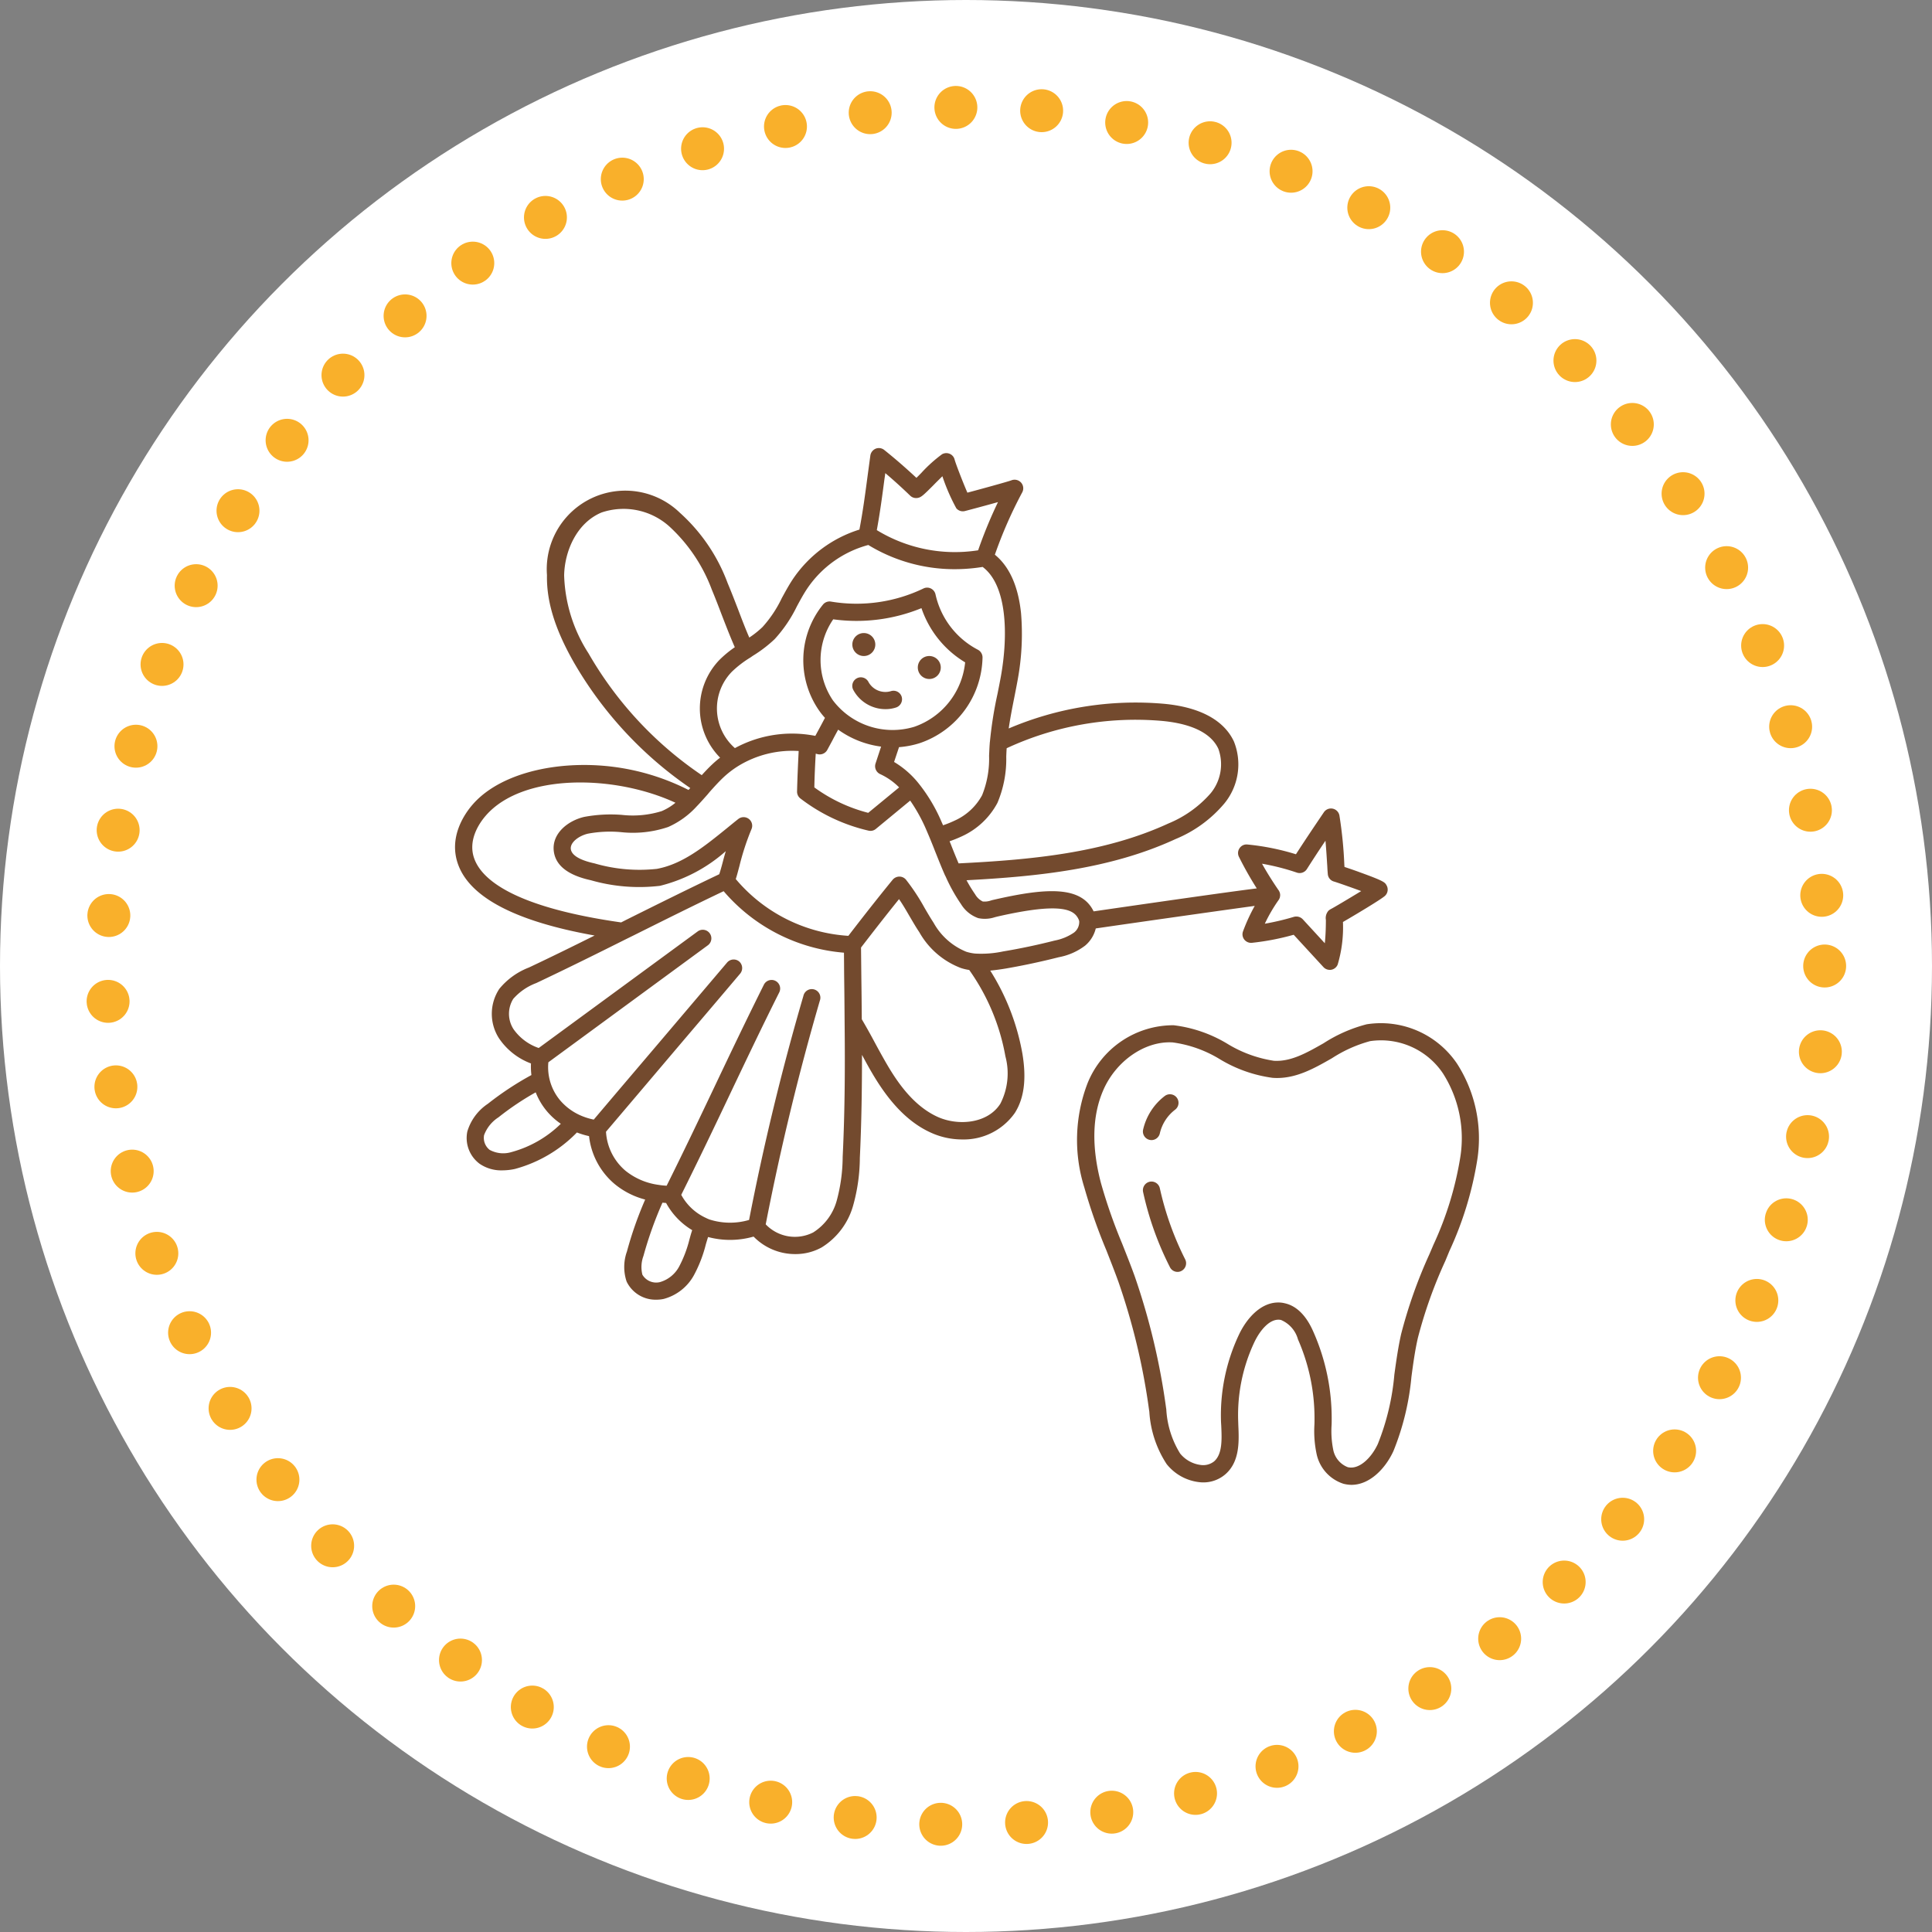
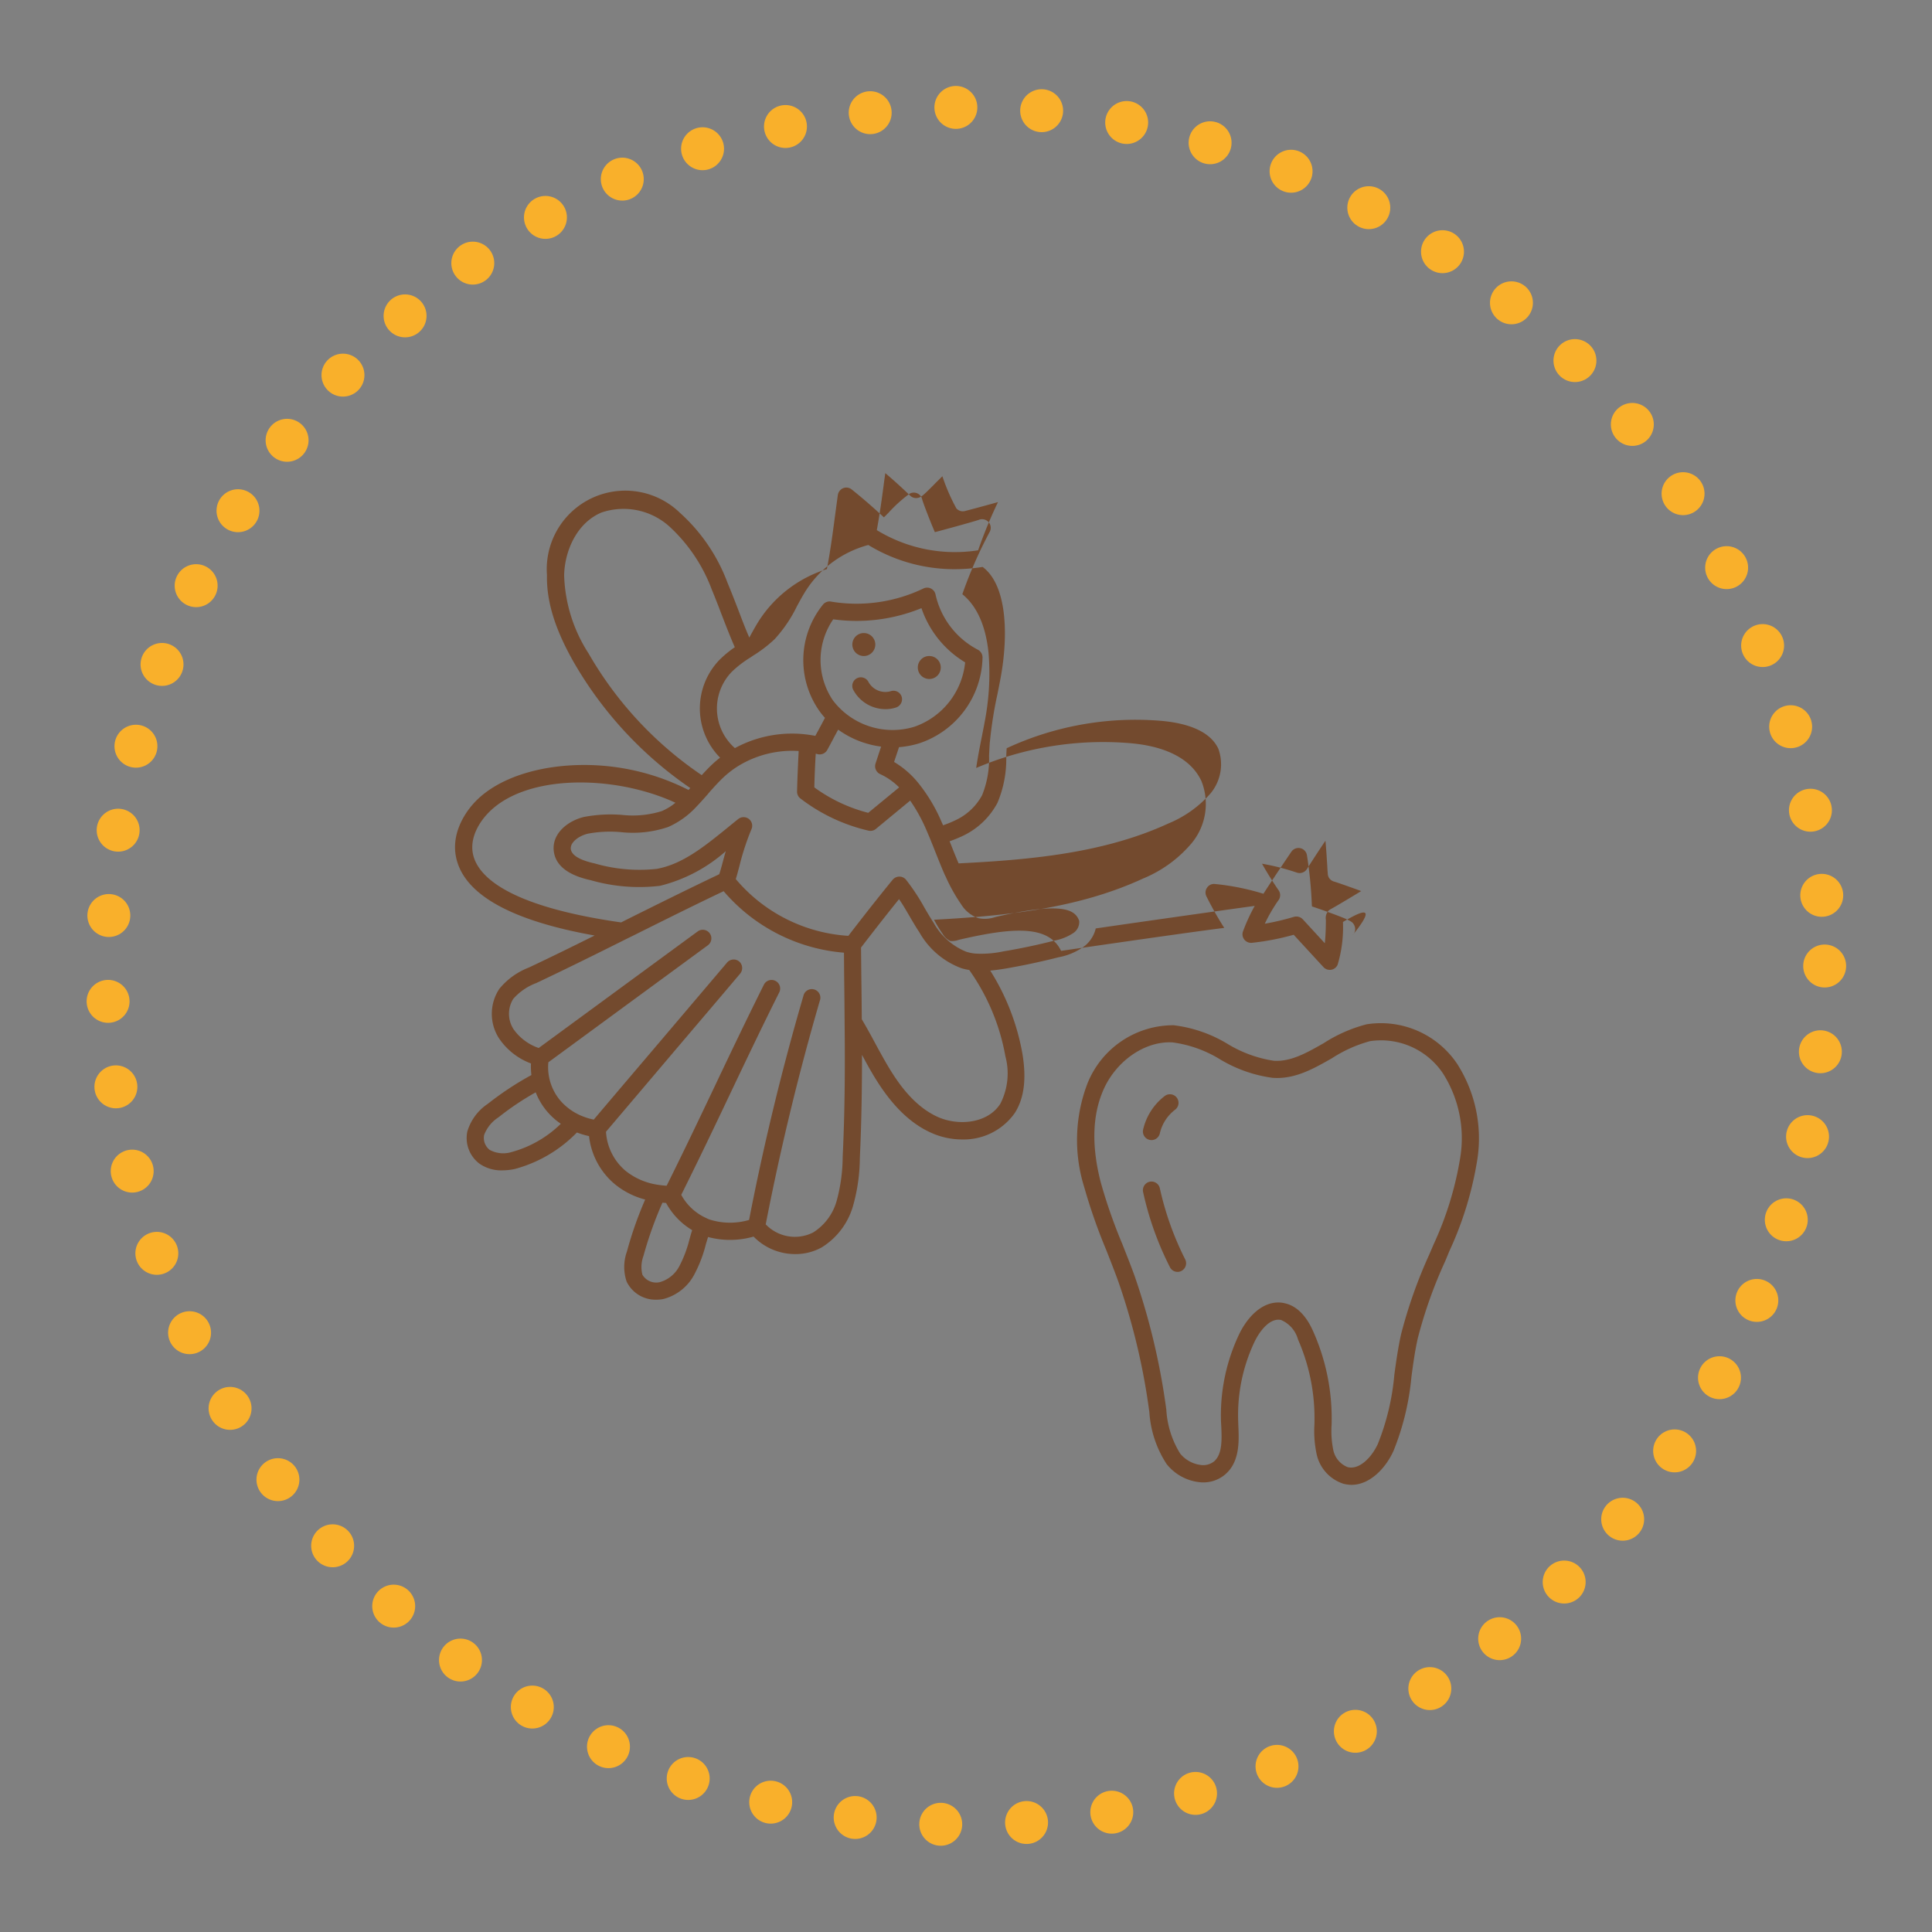
<svg xmlns="http://www.w3.org/2000/svg" id="icn__medical11.svg" width="180" height="180" viewBox="0 0 180 180">
  <rect x="0" y="0" width="180" height="180" fill="#808080" stroke="none" />
  <defs>
    <style>
      .cls-1 {
        fill: #fff;
      }

      .cls-2 {
        fill: #734a2e;
        fill-rule: evenodd;
      }

      .cls-3 {
        fill: none;
        stroke: #f9b02b;
        stroke-linecap: round;
        stroke-width: 4px;
        stroke-dasharray: 0.001 8;
      }
    </style>
  </defs>
-   <circle id="楕円形_7" data-name="楕円形 7" class="cls-1" cx="90" cy="90" r="90" />
-   <path id="シェイプ_953" data-name="シェイプ 953" class="cls-2" d="M1430.64,9273.9a32.312,32.312,0,0,1-2.61,8.55l-0.37.9a42.932,42.932,0,0,0-2.56,7.18c-0.27,1.18-.44,2.42-0.6,3.63a24.318,24.318,0,0,1-1.68,6.92c-0.76,1.65-2.22,3.14-3.91,3.14a3.208,3.208,0,0,1-.74-0.1,3.725,3.725,0,0,1-2.51-2.8,10.227,10.227,0,0,1-.2-2.68c0.01-.19.01-0.39,0.01-0.59a18.22,18.22,0,0,0-1.54-7.38,2.752,2.752,0,0,0-1.58-1.81c-1.02-.22-1.98.99-2.5,2.1a15.921,15.921,0,0,0-1.49,7.35l0.01,0.33c0.07,1.52.15,3.41-1.2,4.59a3.137,3.137,0,0,1-2.43.74,4.53,4.53,0,0,1-3.05-1.69,10,10,0,0,1-1.61-4.88l-0.02-.12a61.354,61.354,0,0,0-2.85-11.95c-0.36-1-.76-2.01-1.14-2.98a51.836,51.836,0,0,1-2.05-5.85,14.746,14.746,0,0,1,.29-9.66,8.615,8.615,0,0,1,8.04-5.44,12.585,12.585,0,0,1,5.04,1.75,11.646,11.646,0,0,0,4.29,1.56c1.59,0.1,3.06-.74,4.63-1.63a13.683,13.683,0,0,1,4.02-1.77,8.563,8.563,0,0,1,8.42,3.67A12.882,12.882,0,0,1,1430.64,9273.9Zm-3.2-8.01a6.948,6.948,0,0,0-6.79-3.01,12.5,12.5,0,0,0-3.55,1.59c-1.7.97-3.46,1.98-5.53,1.83a12.768,12.768,0,0,1-4.91-1.73,11.294,11.294,0,0,0-4.4-1.57c-2.58-.16-5.3,1.73-6.48,4.47-1.02,2.36-1.09,5.26-.21,8.62a49.264,49.264,0,0,0,1.98,5.66c0.39,0.99.8,2.01,1.17,3.04a63.659,63.659,0,0,1,2.92,12.26l0.02,0.12a8.71,8.71,0,0,0,1.29,4.13,2.944,2.944,0,0,0,1.94,1.07,1.635,1.635,0,0,0,1.23-.34c0.77-.68.72-2.03,0.66-3.32l-0.02-.34a17.556,17.556,0,0,1,1.65-8.1c0.71-1.53,2.03-3.04,3.68-3.04a2.458,2.458,0,0,1,.6.07c1.66,0.36,2.44,2.13,2.7,2.72a19.883,19.883,0,0,1,1.68,8.04c0,0.2,0,.41-0.01.61a8.745,8.745,0,0,0,.15,2.26,2.187,2.187,0,0,0,1.35,1.64c1.07,0.27,2.22-.88,2.81-2.16a22.609,22.609,0,0,0,1.54-6.47c0.17-1.24.35-2.52,0.63-3.77a45.093,45.093,0,0,1,2.64-7.45l0.38-.89a31.088,31.088,0,0,0,2.49-8.12A11.254,11.254,0,0,0,1427.44,9265.89Zm-24.37,18.4a0.768,0.768,0,0,1-.36.09,0.793,0.793,0,0,1-.71-0.44,29.091,29.091,0,0,1-2.5-7,0.811,0.811,0,0,1,.61-0.96,0.8,0.8,0,0,1,.95.61,28.084,28.084,0,0,0,2.36,6.62A0.806,0.806,0,0,1,1403.07,9284.29Zm-0.59-15.02a3.858,3.858,0,0,0-1.42,2.2,0.8,0.8,0,0,1-.78.63,1.114,1.114,0,0,1-.17-0.02,0.8,0.8,0,0,1-.61-0.95,5.483,5.483,0,0,1,2.02-3.14A0.8,0.8,0,1,1,1402.48,9269.27Zm15.64-17.49a12.18,12.18,0,0,1-.49,3.96,0.791,0.791,0,0,1-.6.49,0.615,0.615,0,0,1-.14.01,0.8,0.8,0,0,1-.59-0.26l-2.77-3.01a23.439,23.439,0,0,1-3.89.75,0.81,0.81,0,0,1-.71-0.3,0.793,0.793,0,0,1-.12-0.77,16.941,16.941,0,0,1,1.09-2.37c-3.23.44-10.54,1.48-14.81,2.1a3.018,3.018,0,0,1-.99,1.6,5.788,5.788,0,0,1-2.45,1.08c-1.65.42-3.3,0.77-4.91,1.05-0.48.08-.97,0.15-1.48,0.2a21.509,21.509,0,0,1,2.99,7.71c0.4,2.37.17,4.18-.7,5.55a5.82,5.82,0,0,1-4.92,2.47,7.022,7.022,0,0,1-2.98-.67c-2.73-1.26-4.49-3.93-5.58-5.83-0.26-.45-0.51-0.92-0.76-1.38,0,2.98-.04,6.24-0.2,9.59a16.807,16.807,0,0,1-.64,4.5,6.707,6.707,0,0,1-2.92,3.85,5.023,5.023,0,0,1-2.46.62,5.4,5.4,0,0,1-3.88-1.63,7.936,7.936,0,0,1-4.24.04c-0.06.18-.11,0.36-0.17,0.55l-0.04.14a12.331,12.331,0,0,1-1.11,2.87,4.544,4.544,0,0,1-2.82,2.21,3.325,3.325,0,0,1-.7.07,2.992,2.992,0,0,1-2.75-1.69,4.266,4.266,0,0,1,.03-2.8,34.862,34.862,0,0,1,1.7-4.84,7.389,7.389,0,0,1-2.86-1.46,6.816,6.816,0,0,1-2.37-4.45,7.7,7.7,0,0,1-1.13-.34,12.627,12.627,0,0,1-5.78,3.4,5.622,5.622,0,0,1-1.19.13,3.559,3.559,0,0,1-2.09-.61,2.989,2.989,0,0,1-1.15-3.01,4.722,4.722,0,0,1,1.91-2.58,28.781,28.781,0,0,1,4.06-2.68,6.5,6.5,0,0,1-.04-1.08,6.2,6.2,0,0,1-2.99-2.36,4.216,4.216,0,0,1,.04-4.59,6.644,6.644,0,0,1,2.76-1.99c2.08-.98,4.17-2.01,6.12-2.98-7.29-1.3-11.56-3.51-12.7-6.57-0.97-2.59.62-4.82,1.35-5.65,1.75-2.01,4.95-3.32,8.79-3.61a21.454,21.454,0,0,1,11.31,2.27c0.05-.06.11-0.12,0.16-0.18a35.938,35.938,0,0,1-10.87-11.75c-1.74-3.07-2.53-5.64-2.48-8.09a7.315,7.315,0,0,1,12.38-5.81,16.513,16.513,0,0,1,4.45,6.55c0.34,0.81.66,1.64,0.97,2.44,0.33,0.87.67,1.77,1.05,2.64a8.676,8.676,0,0,0,1.23-.98,11.153,11.153,0,0,0,1.8-2.7c0.32-.58.64-1.18,1.02-1.75a11.669,11.669,0,0,1,6.21-4.63c0.32-1.67.54-3.32,0.75-4.91,0.09-.67.18-1.33,0.27-2a0.828,0.828,0,0,1,.5-0.63,0.8,0.8,0,0,1,.79.12c1.05,0.84,1.99,1.66,3,2.6,0.15-.14.31-0.31,0.45-0.45a13.147,13.147,0,0,1,1.94-1.75,0.807,0.807,0,0,1,.71-0.04,0.782,0.782,0,0,1,.46.54c0.11,0.41.8,2.19,1.19,3.08,1.21-.32,3.79-1.03,4.1-1.15a0.815,0.815,0,0,1,.9.21,0.8,0.8,0,0,1,.11.91,40.608,40.608,0,0,0-2.55,5.81c1.36,1.11,2.18,2.94,2.44,5.47a23.553,23.553,0,0,1-.31,6.16c-0.1.56-.21,1.11-0.32,1.67-0.19.95-.38,1.92-0.52,2.89a30.168,30.168,0,0,1,14.34-2.31c3.41,0.29,5.7,1.51,6.64,3.52a5.737,5.737,0,0,1-.9,5.79,11.789,11.789,0,0,1-4.53,3.3c-6.1,2.82-12.92,3.49-19.48,3.84a13.365,13.365,0,0,0,.8,1.31,1.671,1.671,0,0,0,.71.67,1.787,1.787,0,0,0,.75-0.09,2.681,2.681,0,0,1,.27-0.07c4.88-1.12,8.15-1.32,9.31,1.08,9.23-1.34,13.35-1.91,15.2-2.14a32.3,32.3,0,0,1-1.66-2.94,0.788,0.788,0,0,1,.06-0.81,0.778,0.778,0,0,1,.73-0.34,22.645,22.645,0,0,1,4.52.91c0.85-1.32,1.74-2.64,2.6-3.91a0.8,0.8,0,0,1,1.45.29,39.28,39.28,0,0,1,.46,4.64,0.915,0.915,0,0,1,.01.16c0.42,0.14,1.01.34,1.49,0.52,2.21,0.8,2.28.92,2.43,1.19a0.8,0.8,0,0,1-.13.97C1421.74,9249.64,1419.19,9251.16,1418.12,9251.78Zm-44.87,5.23c0.02,1.29.03,2.56,0.04,3.83,0.43,0.73.84,1.47,1.23,2.2,0.3,0.56.62,1.14,0.94,1.7,1.06,1.86,2.57,4.12,4.86,5.18,1.9,0.88,4.69.67,5.88-1.21a6.168,6.168,0,0,0,.47-4.42,19.9,19.9,0,0,0-3.37-8.04,4.8,4.8,0,0,1-.77-0.18,7.5,7.5,0,0,1-3.88-3.34c-0.33-.49-0.62-1-0.91-1.49-0.32-.55-0.63-1.09-0.98-1.59-1.29,1.6-2.47,3.12-3.54,4.51C1373.23,9255.11,1373.24,9256.07,1373.25,9257.01Zm-20.3,25.88a2.961,2.961,0,0,0-.1,1.75,1.489,1.489,0,0,0,1.64.69,2.957,2.957,0,0,0,1.79-1.46,11.084,11.084,0,0,0,.95-2.5l0.04-.14c0.07-.26.14-0.5,0.22-0.74a6.636,6.636,0,0,1-2.43-2.53l-0.34-.03A35.464,35.464,0,0,0,1352.95,9282.89Zm-13.51-12.91a3.36,3.36,0,0,0-1.34,1.66,1.417,1.417,0,0,0,.52,1.37,2.646,2.646,0,0,0,2.02.21,10.462,10.462,0,0,0,4.61-2.64,6.413,6.413,0,0,1-1.28-1.15,6.27,6.27,0,0,1-1.06-1.78A25.965,25.965,0,0,0,1339.44,9269.98Zm3.52-12.51a5.359,5.359,0,0,0-2.14,1.47,2.636,2.636,0,0,0,.02,2.82,4.748,4.748,0,0,0,2.35,1.76l14.81-10.86a0.8,0.8,0,0,1,.95,1.29l-14.86,10.9a4.722,4.722,0,0,0,.08,1.45,4.8,4.8,0,0,0,1.02,2.1,5.3,5.3,0,0,0,1.74,1.33,5.966,5.966,0,0,0,1.39.46c2.07-2.45,4.1-4.83,6.13-7.22l6.29-7.41a0.806,0.806,0,0,1,1.13-.1,0.815,0.815,0,0,1,.09,1.13c-2.13,2.52-4.21,4.96-6.29,7.41-2.06,2.43-4.11,4.85-6.21,7.32a5.147,5.147,0,0,0,1.82,3.64,6.227,6.227,0,0,0,3.07,1.31,6.309,6.309,0,0,0,.76.08c1.54-3.09,3.01-6.17,4.43-9.16,1.48-3.12,3.02-6.34,4.63-9.57a0.8,0.8,0,1,1,1.43.72c-1.61,3.21-3.14,6.43-4.62,9.54-1.44,3.04-2.94,6.17-4.51,9.32a4.959,4.959,0,0,0,2.32,2.16c0.11,0.06.2,0.09,0.29,0.13a6.292,6.292,0,0,0,3.71.05c1.36-7.01,3.06-14.03,5.06-20.87a0.8,0.8,0,1,1,1.53.45c-1.99,6.83-3.68,13.84-5.04,20.83a3.758,3.758,0,0,0,4.43.75,5.1,5.1,0,0,0,2.18-2.94,15.788,15.788,0,0,0,.56-4.09c0.22-4.52.22-8.9,0.18-12.6-0.01-1.35-.02-2.69-0.04-4.04-0.01-.79-0.01-1.59-0.02-2.39a16.517,16.517,0,0,1-11.21-5.73c-2.82,1.34-5.64,2.75-8.37,4.11l-0.69.34C1348.82,9254.63,1345.88,9256.09,1342.96,9257.47Zm-4.7-15.6c-0.54.62-1.73,2.26-1.06,4.04,0.71,1.91,3.66,4.48,13.67,5.91l0.47-.24c2.83-1.41,5.75-2.86,8.67-4.25,0.1-.29.22-0.72,0.34-1.18,0.08-.31.17-0.63,0.27-0.97a14.479,14.479,0,0,1-6.13,3.23,16.367,16.367,0,0,1-6.44-.52c-2.15-.47-3.32-1.39-3.46-2.76-0.16-1.59,1.3-2.78,2.83-3.14a13.409,13.409,0,0,1,3.51-.19,9.063,9.063,0,0,0,3.72-.35,5.176,5.176,0,0,0,1.28-.78C1350.23,9238.03,1341.69,9237.92,1338.26,9241.87Zm22-18.66c-0.3-.79-0.61-1.6-0.94-2.39a15.167,15.167,0,0,0-3.99-5.92,6.383,6.383,0,0,0-6.29-1.27c-2.35.99-3.44,3.65-3.48,5.86a14.16,14.16,0,0,0,2.27,7.26,34.394,34.394,0,0,0,10.55,11.35c0.31-.34.63-0.68,0.96-0.99a9.057,9.057,0,0,1,.75-0.64,6.517,6.517,0,0,1-.06-9.11,10.075,10.075,0,0,1,1.43-1.18C1361.03,9225.2,1360.64,9224.19,1360.26,9223.21Zm25.72-10.55c-1.36.38-2.98,0.81-3.11,0.84a0.8,0.8,0,0,1-.77-0.26,18.173,18.173,0,0,1-1.3-2.99c-0.29.29-.61,0.6-0.84,0.84-0.94.94-1.13,1.12-1.46,1.18a0.794,0.794,0,0,1-.7-0.21c-0.8-.77-1.55-1.45-2.32-2.1-0.02.19-.05,0.37-0.08,0.57-0.2,1.53-.41,3.11-0.71,4.74a13.968,13.968,0,0,0,9.44,1.88A42.792,42.792,0,0,1,1385.98,9212.66Zm-1.43,6.04a16.373,16.373,0,0,1-2.6.21,15.43,15.43,0,0,1-8.06-2.26c-0.01,0-.01,0-0.01.01a9.985,9.985,0,0,0-5.69,4.08c-0.34.51-.63,1.05-0.94,1.62a12.79,12.79,0,0,1-2.08,3.07,12.275,12.275,0,0,1-2.03,1.55l-0.23.16a9.885,9.885,0,0,0-1.73,1.33,4.908,4.908,0,0,0,.29,7.11,11.14,11.14,0,0,1,6.9-1.24c0.2,0.03.4,0.06,0.59,0.1l0.19-.35c0.24-.44.48-0.89,0.71-1.33a6.36,6.36,0,0,1-.56-0.7,8.223,8.223,0,0,1,.39-9.87,0.789,0.789,0,0,1,.74-0.26,14.4,14.4,0,0,0,8.6-1.22,0.784,0.784,0,0,1,.7,0,0.8,0.8,0,0,1,.43.55,7.673,7.673,0,0,0,3.94,5.15,0.815,0.815,0,0,1,.44.72,8.606,8.606,0,0,1-5.86,7.99,8.464,8.464,0,0,1-1.92.37l-0.46,1.38a8.479,8.479,0,0,1,2.24,1.94,15.385,15.385,0,0,1,2.22,3.73,2.288,2.288,0,0,1,.1.23,9.54,9.54,0,0,0,1.07-.43,5.433,5.433,0,0,0,2.57-2.37,9.075,9.075,0,0,0,.65-3.68c0.02-.37.03-0.74,0.06-1.11a1.492,1.492,0,0,1,.02-0.21,37.355,37.355,0,0,1,.7-4.42c0.11-.55.22-1.1,0.32-1.65C1386.94,9225.04,1386.84,9220.41,1384.55,9218.7Zm-9.98,18.32,0.52-1.58a8.78,8.78,0,0,1-4-1.58c-0.18.33-.36,0.66-0.53,0.99l-0.48.89a0.807,0.807,0,0,1-.92.4,0.936,0.936,0,0,0-.16-0.04c-0.06,1.03-.11,2.09-0.13,3.14a14.743,14.743,0,0,0,5.02,2.37l2.88-2.37A6.058,6.058,0,0,0,1375,9238,0.81,0.81,0,0,1,1374.57,9237.02Zm3.62-3.43a7.1,7.1,0,0,0,4.73-6,9.422,9.422,0,0,1-4.07-5.05,15.975,15.975,0,0,1-8.22,1.04,6.692,6.692,0,0,0-.03,7.55A6.976,6.976,0,0,0,1378.19,9233.59Zm23.67,9.01a10.533,10.533,0,0,0,3.94-2.82,4.247,4.247,0,0,0,.71-4.14c-0.86-1.85-3.37-2.43-5.32-2.6a28.509,28.509,0,0,0-14.4,2.55c-0.02.25-.03,0.51-0.04,0.77a10.475,10.475,0,0,1-.82,4.32,7.071,7.071,0,0,1-3.3,3.11,12.2,12.2,0,0,1-1.16.47c0.04,0.09.08,0.19,0.12,0.29q0.345,0.885.72,1.77C1388.91,9245.99,1395.81,9245.39,1401.86,9242.6Zm-8.31,9.14a0.535,0.535,0,0,0-.04-0.16c-0.4-.96-1.6-1.67-7.57-0.31l-0.24.06a2.974,2.974,0,0,1-1.56.09,3.067,3.067,0,0,1-1.6-1.3,15.911,15.911,0,0,1-1.46-2.63h-0.01c-0.35-.78-0.66-1.58-0.97-2.35-0.14-.37-0.29-0.73-0.44-1.1-0.12-.29-0.24-0.57-0.36-0.85a15.514,15.514,0,0,0-1.5-2.72c-1.07.88-2.13,1.76-3.2,2.64a0.775,0.775,0,0,1-.51.18,0.985,0.985,0,0,1-.17-0.02,16.507,16.507,0,0,1-6.35-3,0.8,0.8,0,0,1-.31-0.65c0.03-1.26.09-2.54,0.15-3.77a9.609,9.609,0,0,0-5.6,1.38,8.813,8.813,0,0,0-1.38,1.05c-0.46.43-.9,0.92-1.32,1.39l-0.19.23c-0.33.37-.67,0.76-1.02,1.12a7.946,7.946,0,0,1-2.65,1.91,10.257,10.257,0,0,1-4.38.48,11.231,11.231,0,0,0-3.09.14c-0.82.19-1.66,0.79-1.6,1.42,0.08,0.74,1.25,1.14,2.21,1.35a14.983,14.983,0,0,0,5.81.51c2.38-.44,4.38-2.05,6.49-3.76,0.37-.3.73-0.6,1.1-0.89a0.8,0.8,0,0,1,1.22.96,23.561,23.561,0,0,0-1.12,3.43c-0.13.48-.23,0.88-0.34,1.21a14.928,14.928,0,0,0,10.49,5.29c1.23-1.6,2.61-3.37,4.13-5.23a0.83,0.83,0,0,1,.62-0.29h0a0.8,0.8,0,0,1,.62.29,19.3,19.3,0,0,1,1.71,2.59c0.29,0.5.56,0.96,0.86,1.42a6.1,6.1,0,0,0,3.04,2.7,4.1,4.1,0,0,0,.82.17,9.765,9.765,0,0,0,2.63-.2c1.57-.26,3.18-0.6,4.79-1.01a4.729,4.729,0,0,0,1.81-.75,1.244,1.244,0,0,0,.48-1v-0.02Zm23.73-3.73a0.781,0.781,0,0,1-.57-0.68c-0.01-.12-0.03-0.32-0.05-0.75-0.04-.6-0.09-1.48-0.17-2.37-0.59.87-1.17,1.76-1.73,2.64a0.8,0.8,0,0,1-.93.33,21.535,21.535,0,0,0-3.25-.83c0.48,0.86,1,1.68,1.54,2.47a0.038,0.038,0,0,1,.02.02l0.03,0.06,0.03,0.06c0.01,0.02.02,0.05,0.03,0.07a0.637,0.637,0,0,1,.02.07c0,0.02.01,0.05,0.01,0.07a0.487,0.487,0,0,1,.01.12,0.127,0.127,0,0,1-.01.06,0.277,0.277,0,0,1-.01.09v0.03a0.037,0.037,0,0,0-.01.03,0.257,0.257,0,0,1-.02.05,0.488,0.488,0,0,1-.03.07c-0.01.02-.01,0.03-0.02,0.05a0.209,0.209,0,0,0-.04.06l-0.01.01a14.661,14.661,0,0,0-1.28,2.2,23.169,23.169,0,0,0,2.71-.64,0.852,0.852,0,0,1,.23-0.03,0.834,0.834,0,0,1,.59.25l2.06,2.24c0.09-.85.1-1.76,0.1-2.17a1.023,1.023,0,0,1,.26-0.88,1.534,1.534,0,0,1,.21-0.14c0.23-.11,1.72-1,2.82-1.67C1418.82,9248.53,1417.53,9248.08,1417.28,9248.01Zm-44.44-18.94a0.8,0.8,0,0,1,1.08.36,1.8,1.8,0,0,0,2.06.85,0.8,0.8,0,0,1,1.02.49,0.813,0.813,0,0,1-.5,1.02,3.123,3.123,0,0,1-1,.16,3.407,3.407,0,0,1-3.01-1.81A0.8,0.8,0,0,1,1372.84,9229.07Zm0.64-2.07a1.07,1.07,0,1,1,1.07-1.07A1.069,1.069,0,0,1,1373.48,9227Zm6.1,0a1.07,1.07,0,1,1-1.07,1.07A1.063,1.063,0,0,1,1379.58,9227Z" transform="translate(-1293 -9165.88)" />
+   <path id="シェイプ_953" data-name="シェイプ 953" class="cls-2" d="M1430.64,9273.9a32.312,32.312,0,0,1-2.61,8.55l-0.37.9a42.932,42.932,0,0,0-2.56,7.18c-0.27,1.18-.44,2.42-0.6,3.63a24.318,24.318,0,0,1-1.68,6.92c-0.76,1.65-2.22,3.14-3.91,3.14a3.208,3.208,0,0,1-.74-0.1,3.725,3.725,0,0,1-2.51-2.8,10.227,10.227,0,0,1-.2-2.68c0.01-.19.01-0.39,0.01-0.59a18.22,18.22,0,0,0-1.54-7.38,2.752,2.752,0,0,0-1.58-1.81c-1.02-.22-1.98.99-2.5,2.1a15.921,15.921,0,0,0-1.49,7.35l0.01,0.33c0.07,1.52.15,3.41-1.2,4.59a3.137,3.137,0,0,1-2.43.74,4.53,4.53,0,0,1-3.05-1.69,10,10,0,0,1-1.61-4.88l-0.02-.12a61.354,61.354,0,0,0-2.85-11.95c-0.36-1-.76-2.01-1.14-2.98a51.836,51.836,0,0,1-2.05-5.85,14.746,14.746,0,0,1,.29-9.66,8.615,8.615,0,0,1,8.04-5.44,12.585,12.585,0,0,1,5.04,1.75,11.646,11.646,0,0,0,4.29,1.56c1.59,0.1,3.06-.74,4.63-1.63a13.683,13.683,0,0,1,4.02-1.77,8.563,8.563,0,0,1,8.42,3.67A12.882,12.882,0,0,1,1430.64,9273.9Zm-3.2-8.01a6.948,6.948,0,0,0-6.79-3.01,12.5,12.5,0,0,0-3.55,1.59c-1.7.97-3.46,1.98-5.53,1.83a12.768,12.768,0,0,1-4.91-1.73,11.294,11.294,0,0,0-4.4-1.57c-2.58-.16-5.3,1.73-6.48,4.47-1.02,2.36-1.09,5.26-.21,8.62a49.264,49.264,0,0,0,1.98,5.66c0.39,0.99.8,2.01,1.17,3.04a63.659,63.659,0,0,1,2.92,12.26l0.02,0.12a8.71,8.71,0,0,0,1.29,4.13,2.944,2.944,0,0,0,1.94,1.07,1.635,1.635,0,0,0,1.23-.34c0.77-.68.72-2.03,0.66-3.32l-0.02-.34a17.556,17.556,0,0,1,1.65-8.1c0.71-1.53,2.03-3.04,3.68-3.04a2.458,2.458,0,0,1,.6.07c1.66,0.36,2.44,2.13,2.7,2.72a19.883,19.883,0,0,1,1.68,8.04c0,0.2,0,.41-0.01.61a8.745,8.745,0,0,0,.15,2.26,2.187,2.187,0,0,0,1.35,1.64c1.07,0.27,2.22-.88,2.81-2.16a22.609,22.609,0,0,0,1.54-6.47c0.17-1.24.35-2.52,0.63-3.77a45.093,45.093,0,0,1,2.64-7.45l0.38-.89a31.088,31.088,0,0,0,2.49-8.12A11.254,11.254,0,0,0,1427.44,9265.89Zm-24.37,18.4a0.768,0.768,0,0,1-.36.09,0.793,0.793,0,0,1-.71-0.44,29.091,29.091,0,0,1-2.5-7,0.811,0.811,0,0,1,.61-0.96,0.8,0.8,0,0,1,.95.61,28.084,28.084,0,0,0,2.36,6.62A0.806,0.806,0,0,1,1403.07,9284.29Zm-0.59-15.02a3.858,3.858,0,0,0-1.42,2.2,0.8,0.8,0,0,1-.78.63,1.114,1.114,0,0,1-.17-0.02,0.8,0.8,0,0,1-.61-0.95,5.483,5.483,0,0,1,2.02-3.14A0.8,0.8,0,1,1,1402.48,9269.27Zm15.64-17.49a12.18,12.18,0,0,1-.49,3.96,0.791,0.791,0,0,1-.6.49,0.615,0.615,0,0,1-.14.01,0.8,0.8,0,0,1-.59-0.26l-2.77-3.01a23.439,23.439,0,0,1-3.89.75,0.81,0.81,0,0,1-.71-0.3,0.793,0.793,0,0,1-.12-0.77,16.941,16.941,0,0,1,1.09-2.37c-3.23.44-10.54,1.48-14.81,2.1a3.018,3.018,0,0,1-.99,1.6,5.788,5.788,0,0,1-2.45,1.08c-1.65.42-3.3,0.77-4.91,1.05-0.48.08-.97,0.15-1.48,0.2a21.509,21.509,0,0,1,2.99,7.71c0.4,2.37.17,4.18-.7,5.55a5.82,5.82,0,0,1-4.92,2.47,7.022,7.022,0,0,1-2.98-.67c-2.73-1.26-4.49-3.93-5.58-5.83-0.26-.45-0.51-0.92-0.76-1.38,0,2.98-.04,6.24-0.2,9.59a16.807,16.807,0,0,1-.64,4.5,6.707,6.707,0,0,1-2.92,3.85,5.023,5.023,0,0,1-2.46.62,5.4,5.4,0,0,1-3.88-1.63,7.936,7.936,0,0,1-4.24.04c-0.06.18-.11,0.36-0.17,0.55l-0.04.14a12.331,12.331,0,0,1-1.11,2.87,4.544,4.544,0,0,1-2.82,2.21,3.325,3.325,0,0,1-.7.07,2.992,2.992,0,0,1-2.75-1.69,4.266,4.266,0,0,1,.03-2.8,34.862,34.862,0,0,1,1.7-4.84,7.389,7.389,0,0,1-2.86-1.46,6.816,6.816,0,0,1-2.37-4.45,7.7,7.7,0,0,1-1.13-.34,12.627,12.627,0,0,1-5.78,3.4,5.622,5.622,0,0,1-1.19.13,3.559,3.559,0,0,1-2.09-.61,2.989,2.989,0,0,1-1.15-3.01,4.722,4.722,0,0,1,1.91-2.58,28.781,28.781,0,0,1,4.06-2.68,6.5,6.5,0,0,1-.04-1.08,6.2,6.2,0,0,1-2.99-2.36,4.216,4.216,0,0,1,.04-4.59,6.644,6.644,0,0,1,2.76-1.99c2.08-.98,4.17-2.01,6.12-2.98-7.29-1.3-11.56-3.51-12.7-6.57-0.97-2.59.62-4.82,1.35-5.65,1.75-2.01,4.95-3.32,8.79-3.61a21.454,21.454,0,0,1,11.31,2.27c0.05-.06.11-0.12,0.16-0.18a35.938,35.938,0,0,1-10.87-11.75c-1.74-3.07-2.53-5.64-2.48-8.09a7.315,7.315,0,0,1,12.38-5.81,16.513,16.513,0,0,1,4.45,6.55c0.34,0.81.66,1.64,0.97,2.44,0.33,0.87.67,1.77,1.05,2.64c0.32-.58.64-1.18,1.02-1.75a11.669,11.669,0,0,1,6.21-4.63c0.32-1.67.54-3.32,0.75-4.91,0.09-.67.18-1.33,0.27-2a0.828,0.828,0,0,1,.5-0.63,0.8,0.8,0,0,1,.79.12c1.05,0.84,1.99,1.66,3,2.6,0.15-.14.31-0.31,0.45-0.45a13.147,13.147,0,0,1,1.94-1.75,0.807,0.807,0,0,1,.71-0.04,0.782,0.782,0,0,1,.46.54c0.11,0.41.8,2.19,1.19,3.08,1.21-.32,3.79-1.03,4.1-1.15a0.815,0.815,0,0,1,.9.21,0.8,0.8,0,0,1,.11.91,40.608,40.608,0,0,0-2.55,5.81c1.36,1.11,2.18,2.94,2.44,5.47a23.553,23.553,0,0,1-.31,6.16c-0.1.56-.21,1.11-0.32,1.67-0.19.95-.38,1.92-0.52,2.89a30.168,30.168,0,0,1,14.34-2.31c3.41,0.29,5.7,1.51,6.64,3.52a5.737,5.737,0,0,1-.9,5.79,11.789,11.789,0,0,1-4.53,3.3c-6.1,2.82-12.92,3.49-19.48,3.84a13.365,13.365,0,0,0,.8,1.31,1.671,1.671,0,0,0,.71.67,1.787,1.787,0,0,0,.75-0.09,2.681,2.681,0,0,1,.27-0.07c4.88-1.12,8.15-1.32,9.31,1.08,9.23-1.34,13.35-1.91,15.2-2.14a32.3,32.3,0,0,1-1.66-2.94,0.788,0.788,0,0,1,.06-0.81,0.778,0.778,0,0,1,.73-0.34,22.645,22.645,0,0,1,4.52.91c0.85-1.32,1.74-2.64,2.6-3.91a0.8,0.8,0,0,1,1.45.29,39.28,39.28,0,0,1,.46,4.64,0.915,0.915,0,0,1,.01.16c0.42,0.14,1.01.34,1.49,0.52,2.21,0.8,2.28.92,2.43,1.19a0.8,0.8,0,0,1-.13.97C1421.74,9249.64,1419.19,9251.16,1418.12,9251.78Zm-44.87,5.23c0.02,1.29.03,2.56,0.04,3.83,0.43,0.73.84,1.47,1.23,2.2,0.3,0.56.62,1.14,0.94,1.7,1.06,1.86,2.57,4.12,4.86,5.18,1.9,0.88,4.69.67,5.88-1.21a6.168,6.168,0,0,0,.47-4.42,19.9,19.9,0,0,0-3.37-8.04,4.8,4.8,0,0,1-.77-0.18,7.5,7.5,0,0,1-3.88-3.34c-0.33-.49-0.62-1-0.91-1.49-0.32-.55-0.63-1.09-0.98-1.59-1.29,1.6-2.47,3.12-3.54,4.51C1373.23,9255.11,1373.24,9256.07,1373.25,9257.01Zm-20.3,25.88a2.961,2.961,0,0,0-.1,1.75,1.489,1.489,0,0,0,1.64.69,2.957,2.957,0,0,0,1.79-1.46,11.084,11.084,0,0,0,.95-2.5l0.04-.14c0.07-.26.14-0.5,0.22-0.74a6.636,6.636,0,0,1-2.43-2.53l-0.34-.03A35.464,35.464,0,0,0,1352.95,9282.89Zm-13.51-12.91a3.36,3.36,0,0,0-1.34,1.66,1.417,1.417,0,0,0,.52,1.37,2.646,2.646,0,0,0,2.02.21,10.462,10.462,0,0,0,4.61-2.64,6.413,6.413,0,0,1-1.28-1.15,6.27,6.27,0,0,1-1.06-1.78A25.965,25.965,0,0,0,1339.44,9269.98Zm3.52-12.51a5.359,5.359,0,0,0-2.14,1.47,2.636,2.636,0,0,0,.02,2.82,4.748,4.748,0,0,0,2.35,1.76l14.81-10.86a0.8,0.8,0,0,1,.95,1.29l-14.86,10.9a4.722,4.722,0,0,0,.08,1.45,4.8,4.8,0,0,0,1.02,2.1,5.3,5.3,0,0,0,1.74,1.33,5.966,5.966,0,0,0,1.39.46c2.07-2.45,4.1-4.83,6.13-7.22l6.29-7.41a0.806,0.806,0,0,1,1.13-.1,0.815,0.815,0,0,1,.09,1.13c-2.13,2.52-4.21,4.96-6.29,7.41-2.06,2.43-4.11,4.85-6.21,7.32a5.147,5.147,0,0,0,1.82,3.64,6.227,6.227,0,0,0,3.07,1.31,6.309,6.309,0,0,0,.76.08c1.54-3.09,3.01-6.17,4.43-9.16,1.48-3.12,3.02-6.34,4.63-9.57a0.8,0.8,0,1,1,1.43.72c-1.61,3.21-3.14,6.43-4.62,9.54-1.44,3.04-2.94,6.17-4.51,9.32a4.959,4.959,0,0,0,2.32,2.16c0.11,0.06.2,0.09,0.29,0.13a6.292,6.292,0,0,0,3.71.05c1.36-7.01,3.06-14.03,5.06-20.87a0.8,0.8,0,1,1,1.53.45c-1.99,6.83-3.68,13.84-5.04,20.83a3.758,3.758,0,0,0,4.43.75,5.1,5.1,0,0,0,2.18-2.94,15.788,15.788,0,0,0,.56-4.09c0.22-4.52.22-8.9,0.18-12.6-0.01-1.35-.02-2.69-0.04-4.04-0.01-.79-0.01-1.59-0.02-2.39a16.517,16.517,0,0,1-11.21-5.73c-2.82,1.34-5.64,2.75-8.37,4.11l-0.69.34C1348.82,9254.63,1345.88,9256.09,1342.96,9257.47Zm-4.7-15.6c-0.54.62-1.73,2.26-1.06,4.04,0.71,1.91,3.66,4.48,13.67,5.91l0.47-.24c2.83-1.41,5.75-2.86,8.67-4.25,0.1-.29.22-0.72,0.34-1.18,0.08-.31.17-0.63,0.27-0.97a14.479,14.479,0,0,1-6.13,3.23,16.367,16.367,0,0,1-6.44-.52c-2.15-.47-3.32-1.39-3.46-2.76-0.16-1.59,1.3-2.78,2.83-3.14a13.409,13.409,0,0,1,3.51-.19,9.063,9.063,0,0,0,3.72-.35,5.176,5.176,0,0,0,1.28-.78C1350.23,9238.03,1341.69,9237.92,1338.26,9241.87Zm22-18.66c-0.3-.79-0.61-1.6-0.94-2.39a15.167,15.167,0,0,0-3.99-5.92,6.383,6.383,0,0,0-6.29-1.27c-2.35.99-3.44,3.65-3.48,5.86a14.16,14.16,0,0,0,2.27,7.26,34.394,34.394,0,0,0,10.55,11.35c0.31-.34.63-0.68,0.96-0.99a9.057,9.057,0,0,1,.75-0.64,6.517,6.517,0,0,1-.06-9.11,10.075,10.075,0,0,1,1.43-1.18C1361.03,9225.2,1360.64,9224.19,1360.26,9223.21Zm25.72-10.55c-1.36.38-2.98,0.81-3.11,0.84a0.8,0.8,0,0,1-.77-0.26,18.173,18.173,0,0,1-1.3-2.99c-0.29.29-.61,0.6-0.84,0.84-0.94.94-1.13,1.12-1.46,1.18a0.794,0.794,0,0,1-.7-0.21c-0.8-.77-1.55-1.45-2.32-2.1-0.02.19-.05,0.37-0.08,0.57-0.2,1.53-.41,3.11-0.71,4.74a13.968,13.968,0,0,0,9.44,1.88A42.792,42.792,0,0,1,1385.98,9212.66Zm-1.43,6.04a16.373,16.373,0,0,1-2.6.21,15.43,15.43,0,0,1-8.06-2.26c-0.01,0-.01,0-0.01.01a9.985,9.985,0,0,0-5.69,4.08c-0.34.51-.63,1.05-0.94,1.62a12.79,12.79,0,0,1-2.08,3.07,12.275,12.275,0,0,1-2.03,1.55l-0.23.16a9.885,9.885,0,0,0-1.73,1.33,4.908,4.908,0,0,0,.29,7.11,11.14,11.14,0,0,1,6.9-1.24c0.2,0.03.4,0.06,0.59,0.1l0.19-.35c0.24-.44.48-0.89,0.71-1.33a6.36,6.36,0,0,1-.56-0.7,8.223,8.223,0,0,1,.39-9.87,0.789,0.789,0,0,1,.74-0.26,14.4,14.4,0,0,0,8.6-1.22,0.784,0.784,0,0,1,.7,0,0.8,0.8,0,0,1,.43.55,7.673,7.673,0,0,0,3.94,5.15,0.815,0.815,0,0,1,.44.72,8.606,8.606,0,0,1-5.86,7.99,8.464,8.464,0,0,1-1.92.37l-0.46,1.38a8.479,8.479,0,0,1,2.24,1.94,15.385,15.385,0,0,1,2.22,3.73,2.288,2.288,0,0,1,.1.23,9.54,9.54,0,0,0,1.07-.43,5.433,5.433,0,0,0,2.57-2.37,9.075,9.075,0,0,0,.65-3.68c0.02-.37.03-0.74,0.06-1.11a1.492,1.492,0,0,1,.02-0.21,37.355,37.355,0,0,1,.7-4.42c0.11-.55.22-1.1,0.32-1.65C1386.94,9225.04,1386.84,9220.41,1384.55,9218.7Zm-9.98,18.32,0.52-1.58a8.78,8.78,0,0,1-4-1.58c-0.18.33-.36,0.66-0.53,0.99l-0.48.89a0.807,0.807,0,0,1-.92.4,0.936,0.936,0,0,0-.16-0.04c-0.06,1.03-.11,2.09-0.13,3.14a14.743,14.743,0,0,0,5.02,2.37l2.88-2.37A6.058,6.058,0,0,0,1375,9238,0.81,0.81,0,0,1,1374.57,9237.02Zm3.62-3.43a7.1,7.1,0,0,0,4.73-6,9.422,9.422,0,0,1-4.07-5.05,15.975,15.975,0,0,1-8.22,1.04,6.692,6.692,0,0,0-.03,7.55A6.976,6.976,0,0,0,1378.19,9233.59Zm23.67,9.01a10.533,10.533,0,0,0,3.94-2.82,4.247,4.247,0,0,0,.71-4.14c-0.86-1.85-3.37-2.43-5.32-2.6a28.509,28.509,0,0,0-14.4,2.55c-0.02.25-.03,0.51-0.04,0.77a10.475,10.475,0,0,1-.82,4.32,7.071,7.071,0,0,1-3.3,3.11,12.2,12.2,0,0,1-1.16.47c0.04,0.09.08,0.19,0.12,0.29q0.345,0.885.72,1.77C1388.91,9245.99,1395.81,9245.39,1401.86,9242.6Zm-8.31,9.14a0.535,0.535,0,0,0-.04-0.16c-0.4-.96-1.6-1.67-7.57-0.31l-0.24.06a2.974,2.974,0,0,1-1.56.09,3.067,3.067,0,0,1-1.6-1.3,15.911,15.911,0,0,1-1.46-2.63h-0.01c-0.35-.78-0.66-1.58-0.97-2.35-0.14-.37-0.29-0.73-0.44-1.1-0.12-.29-0.24-0.57-0.36-0.85a15.514,15.514,0,0,0-1.5-2.72c-1.07.88-2.13,1.76-3.2,2.64a0.775,0.775,0,0,1-.51.18,0.985,0.985,0,0,1-.17-0.02,16.507,16.507,0,0,1-6.35-3,0.8,0.8,0,0,1-.31-0.65c0.03-1.26.09-2.54,0.15-3.77a9.609,9.609,0,0,0-5.6,1.38,8.813,8.813,0,0,0-1.38,1.05c-0.46.43-.9,0.92-1.32,1.39l-0.19.23c-0.33.37-.67,0.76-1.02,1.12a7.946,7.946,0,0,1-2.65,1.91,10.257,10.257,0,0,1-4.38.48,11.231,11.231,0,0,0-3.09.14c-0.82.19-1.66,0.79-1.6,1.42,0.08,0.74,1.25,1.14,2.21,1.35a14.983,14.983,0,0,0,5.81.51c2.38-.44,4.38-2.05,6.49-3.76,0.37-.3.73-0.6,1.1-0.89a0.8,0.8,0,0,1,1.22.96,23.561,23.561,0,0,0-1.12,3.43c-0.13.48-.23,0.88-0.34,1.21a14.928,14.928,0,0,0,10.49,5.29c1.23-1.6,2.61-3.37,4.13-5.23a0.83,0.83,0,0,1,.62-0.29h0a0.8,0.8,0,0,1,.62.29,19.3,19.3,0,0,1,1.71,2.59c0.29,0.5.56,0.96,0.86,1.42a6.1,6.1,0,0,0,3.04,2.7,4.1,4.1,0,0,0,.82.17,9.765,9.765,0,0,0,2.63-.2c1.57-.26,3.18-0.6,4.79-1.01a4.729,4.729,0,0,0,1.81-.75,1.244,1.244,0,0,0,.48-1v-0.02Zm23.73-3.73a0.781,0.781,0,0,1-.57-0.68c-0.01-.12-0.03-0.32-0.05-0.75-0.04-.6-0.09-1.48-0.17-2.37-0.59.87-1.17,1.76-1.73,2.64a0.8,0.8,0,0,1-.93.33,21.535,21.535,0,0,0-3.25-.83c0.48,0.86,1,1.68,1.54,2.47a0.038,0.038,0,0,1,.02.02l0.03,0.06,0.03,0.06c0.01,0.02.02,0.05,0.03,0.07a0.637,0.637,0,0,1,.02.07c0,0.02.01,0.05,0.01,0.07a0.487,0.487,0,0,1,.01.12,0.127,0.127,0,0,1-.01.06,0.277,0.277,0,0,1-.01.09v0.03a0.037,0.037,0,0,0-.01.03,0.257,0.257,0,0,1-.02.05,0.488,0.488,0,0,1-.03.07c-0.01.02-.01,0.03-0.02,0.05a0.209,0.209,0,0,0-.04.06l-0.01.01a14.661,14.661,0,0,0-1.28,2.2,23.169,23.169,0,0,0,2.71-.64,0.852,0.852,0,0,1,.23-0.03,0.834,0.834,0,0,1,.59.25l2.06,2.24c0.09-.85.1-1.76,0.1-2.17a1.023,1.023,0,0,1,.26-0.88,1.534,1.534,0,0,1,.21-0.14c0.23-.11,1.72-1,2.82-1.67C1418.82,9248.53,1417.53,9248.08,1417.28,9248.01Zm-44.44-18.94a0.8,0.8,0,0,1,1.08.36,1.8,1.8,0,0,0,2.06.85,0.8,0.8,0,0,1,1.02.49,0.813,0.813,0,0,1-.5,1.02,3.123,3.123,0,0,1-1,.16,3.407,3.407,0,0,1-3.01-1.81A0.8,0.8,0,0,1,1372.84,9229.07Zm0.64-2.07a1.07,1.07,0,1,1,1.07-1.07A1.069,1.069,0,0,1,1373.48,9227Zm6.1,0a1.07,1.07,0,1,1-1.07,1.07A1.063,1.063,0,0,1,1379.58,9227Z" transform="translate(-1293 -9165.88)" />
  <circle id="border" class="cls-3" cx="90" cy="90" r="80" />
</svg>